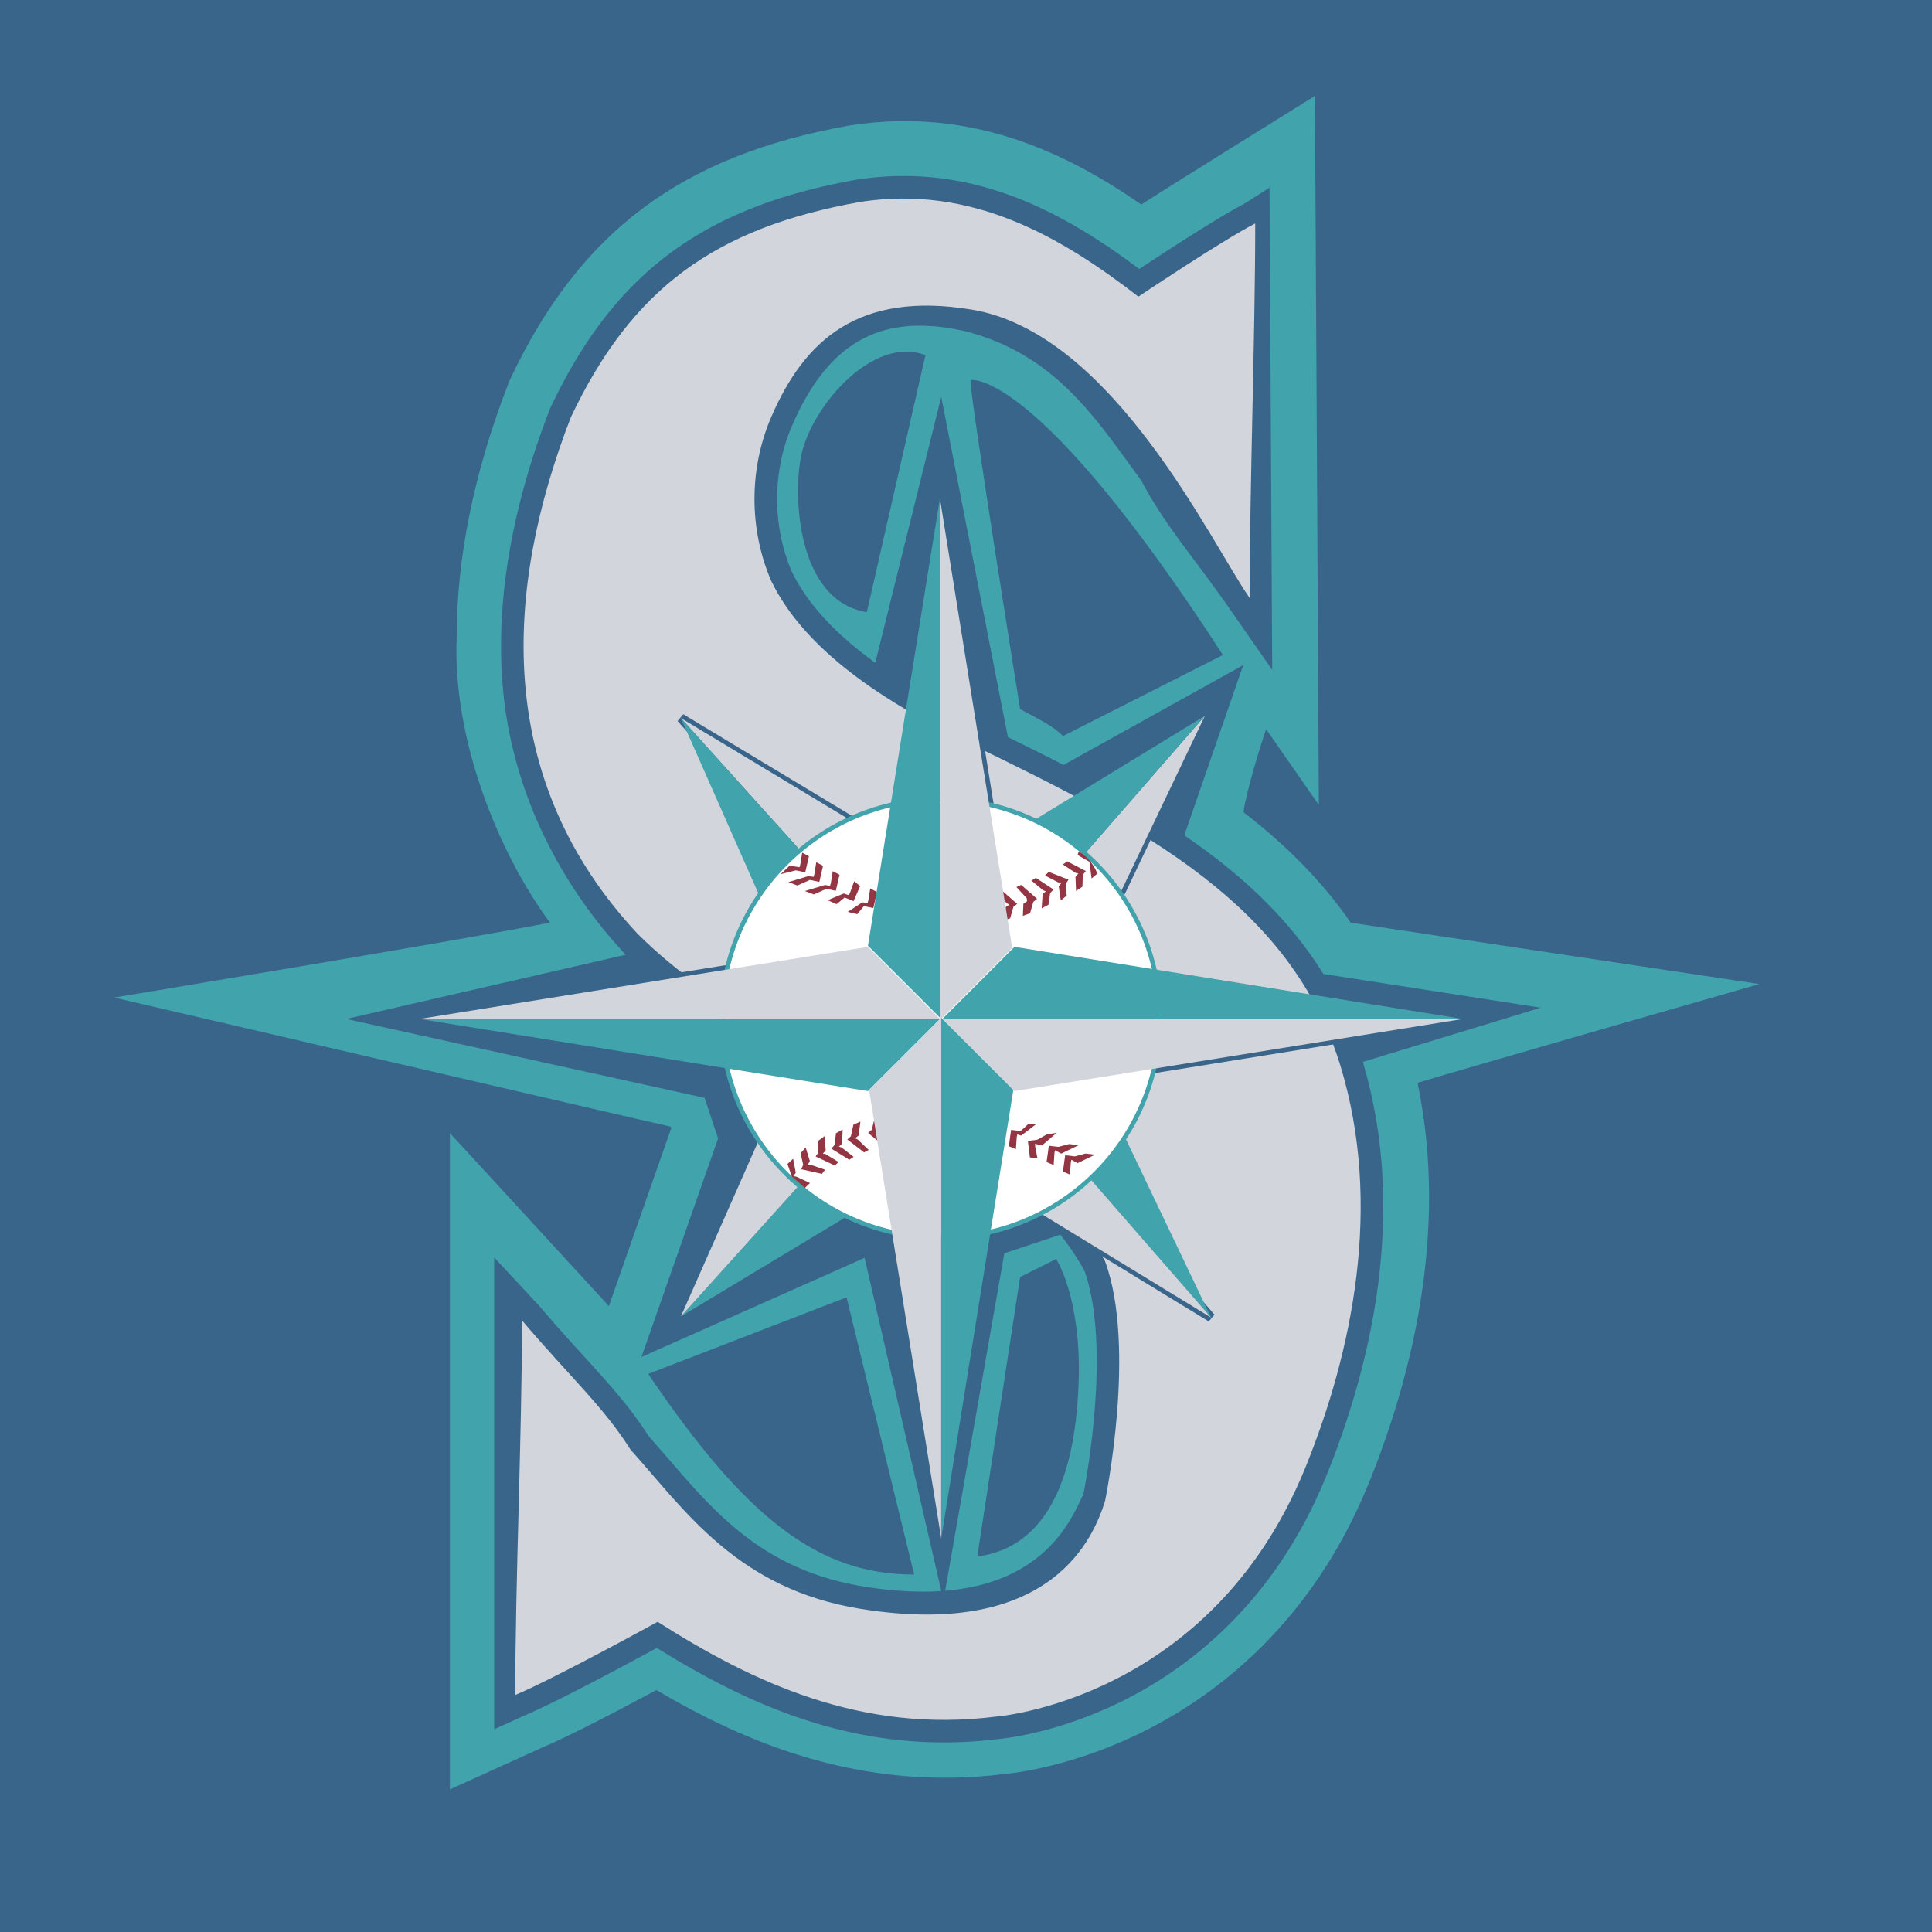
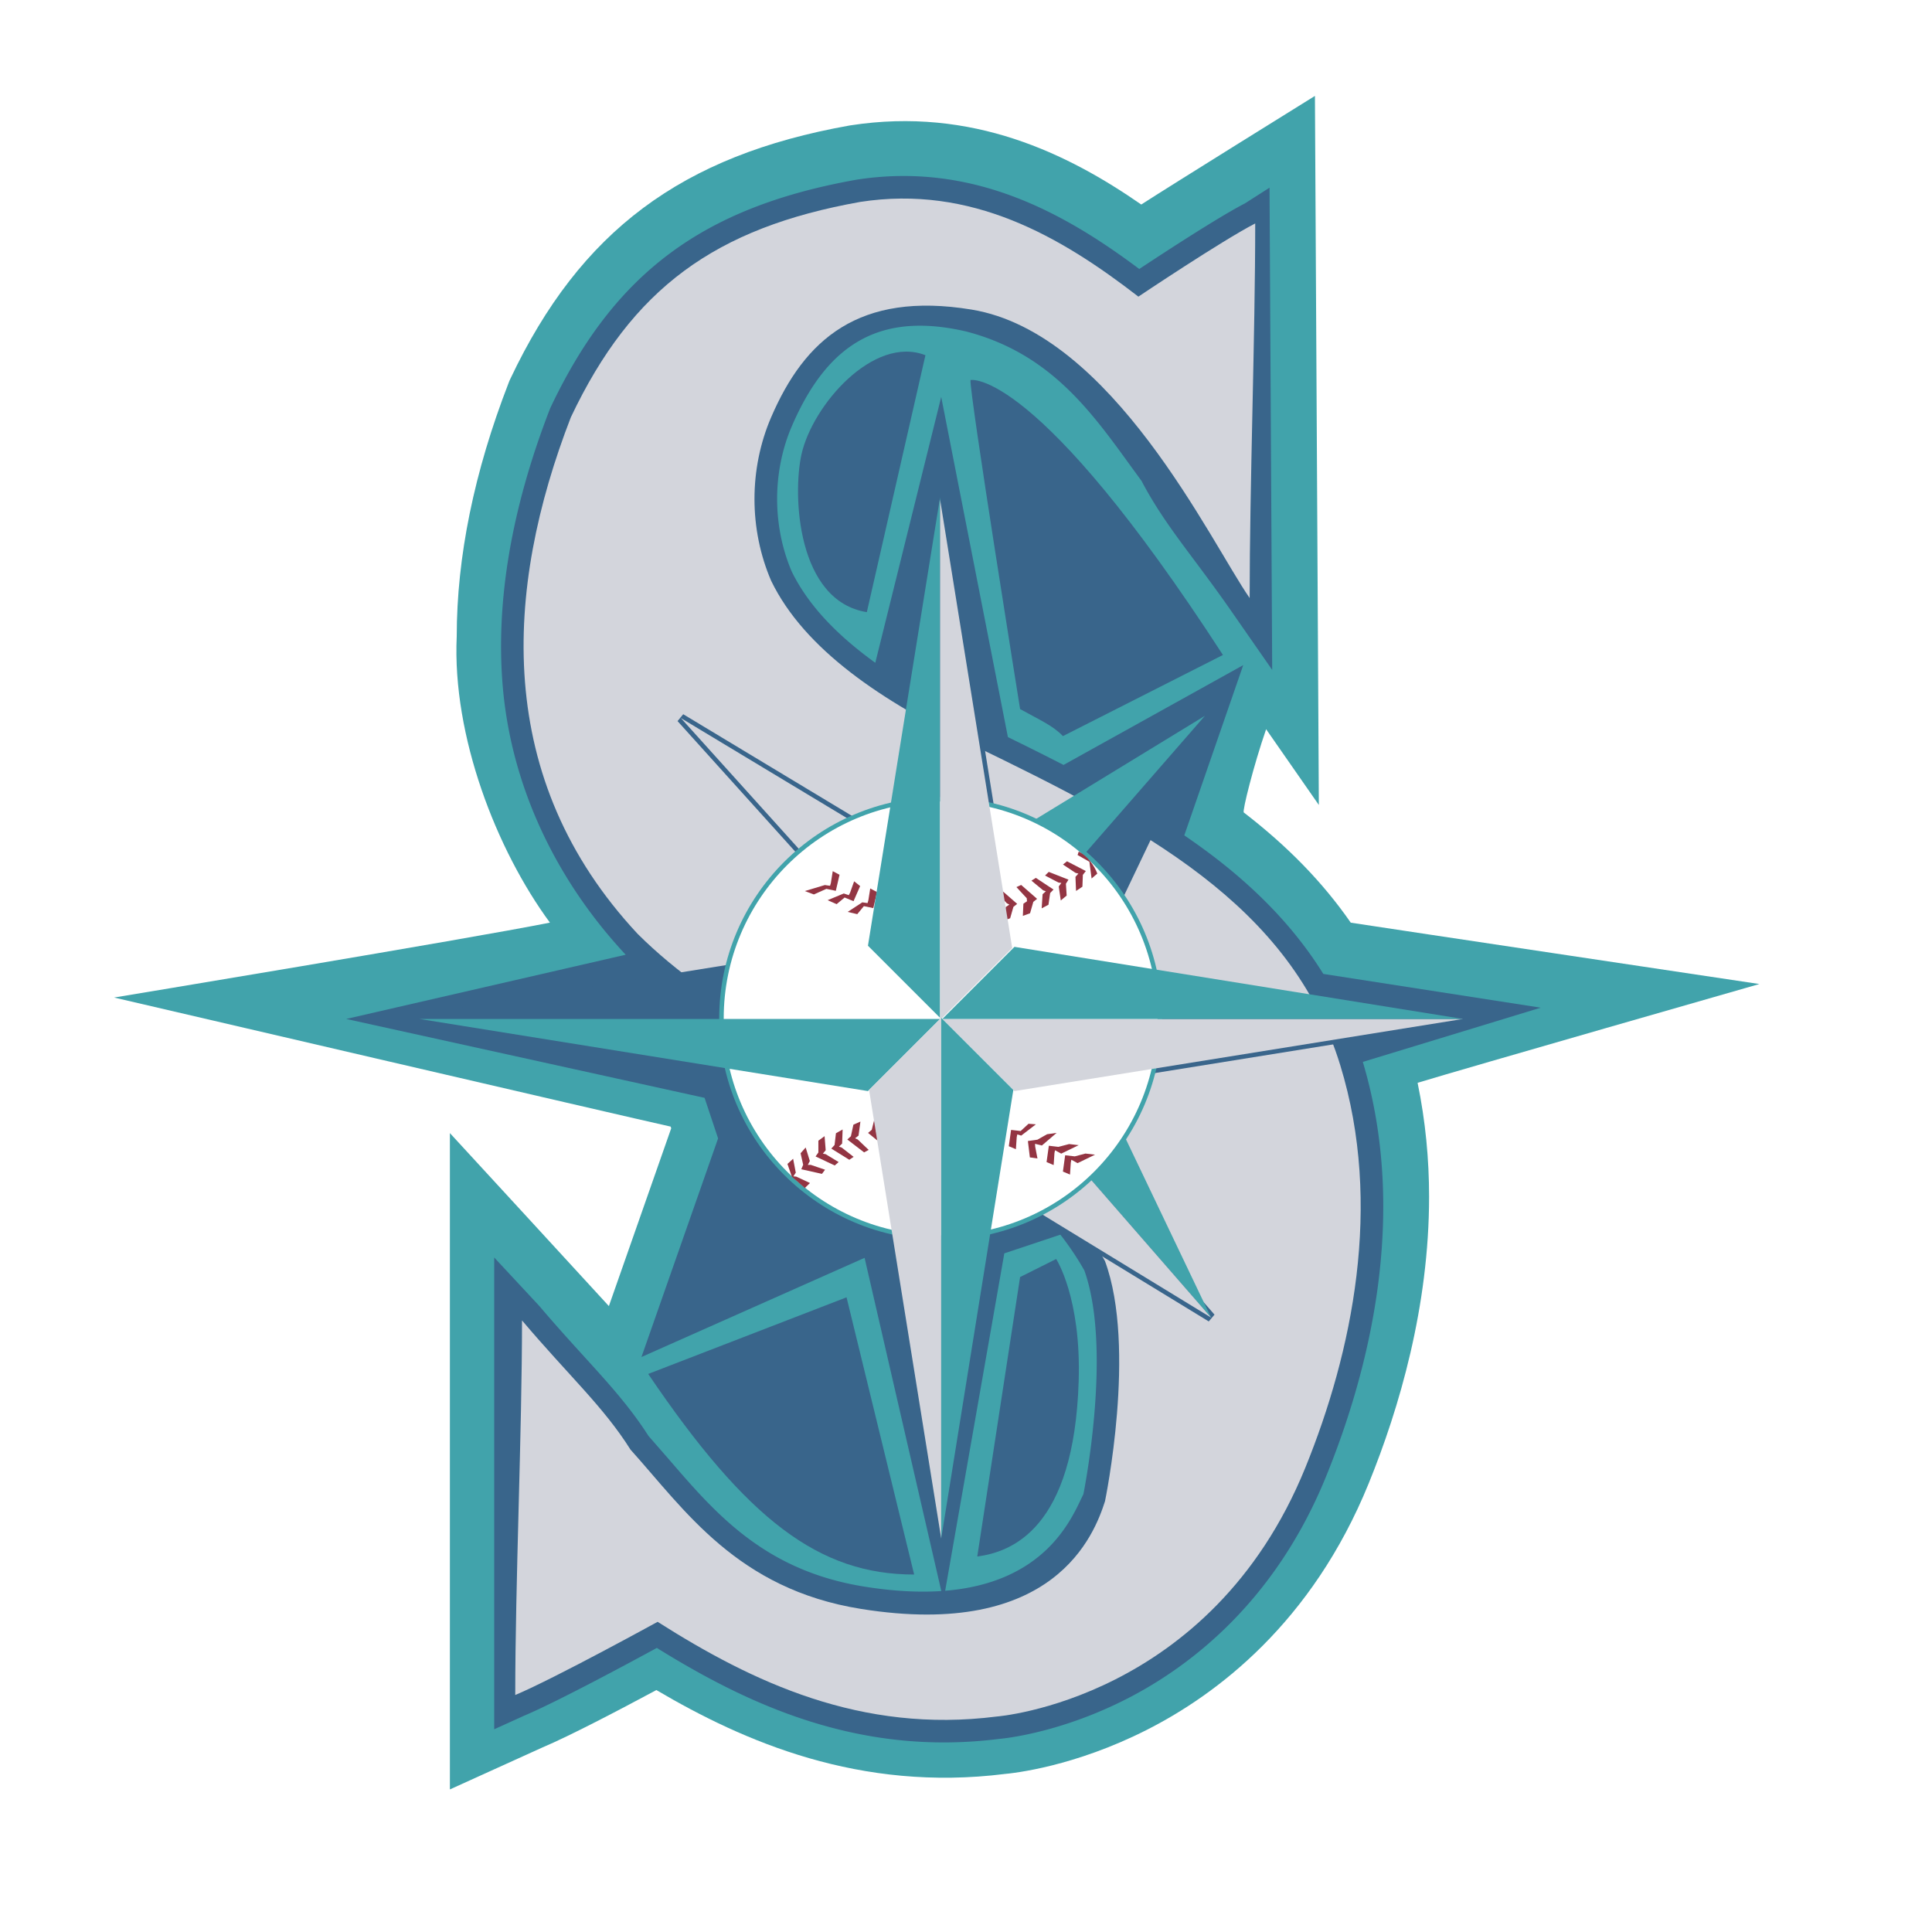
<svg xmlns="http://www.w3.org/2000/svg" width="2500" height="2500" viewBox="0 0 192.756 192.756">
  <g fill-rule="evenodd" clip-rule="evenodd">
-     <path fill="#39658b" d="M0 0h192.756v192.756H0V0z" />
    <path d="M113.863 20.405c-7.279-5.05-16.861-9.779-28.999-7.9l-.154.025C68.001 15.514 57.9 23.06 50.935 37.761l-.106.225-.089.23c-3.432 8.852-5.172 17.356-5.172 25.271-.458 9.954 3.965 21.318 9.298 28.563-8.206 1.642-43.485 7.474-43.485 7.474s51.216 11.926 55.53 12.877l.056.168-6.219 17.74c-1.068-1.18-15.862-17.26-15.862-17.26v65.482l9.226-4.184c2.762-1.168 7.673-3.742 11.374-5.73 8.737 5.148 20.301 10.186 34.786 8.369l-.178.018c1.127-.096 7.111-.76 14.32-4.414 6.977-3.535 16.48-10.672 22.139-24.584 3.057-7.514 6.027-17.639 6.027-28.609 0-3.713-.354-7.525-1.146-11.365 4.84-1.475 34.098-9.855 34.098-9.855s-37.508-5.615-40.766-6.122c-2.764-3.991-6.271-7.604-10.674-10.995-.164-.127.986-4.714 2.229-8.306l5.26 7.558-.391-70.742c-.002.001-14.588 9.058-17.327 10.835z" fill="#41a3ab" />
    <path d="M108.094 149.066l-.203.418c-1.189 2.527-3.971 8.436-13.592 9.227l5.902-33.662 5.592-1.865a28.45 28.45 0 0 1 2.393 3.568c.918 2.58 1.234 5.838 1.234 9.074 0 6.039-1.08 11.975-1.326 13.24zm45.625-48.529l-21.691-3.369c-2.619-4.218-6.184-8.046-10.756-11.57a68.365 68.365 0 0 0-3.115-2.253l5.881-16.986-17.928 9.959a292.85 292.85 0 0 0-5.551-2.777L93.905 39.6l-6.577 26.526c-4.056-2.928-6.777-5.916-8.338-9.108-.969-2.266-1.456-4.749-1.456-7.232 0-2.498.49-4.996 1.471-7.272 3.646-8.465 9.007-11.378 17.379-9.444 8.25 2.137 12.358 7.811 16.331 13.299l1.176 1.614c1.51 2.88 3.266 5.238 5.297 7.956 1.082 1.45 2.309 3.092 3.645 5.012l4.094 5.885-.266-48.11-2.459 1.57c-2.619 1.352-8.021 4.877-10.537 6.542-7.467-5.595-16.605-10.706-28.187-8.914l-.051.009c-15.311 2.734-24.148 9.319-30.501 22.729l-.035.074-.029.076c-3.238 8.353-4.871 16.289-4.871 23.651 0 1.27.049 2.522.146 3.757.788 10.003 5.221 19.461 12.288 27.034l-27.883 6.408 35.753 7.871 1.349 4.047-7.646 21.812 22.262-9.895 7.654 33.242c-2.189.145-4.722.031-7.66-.439-9.955-1.594-14.833-7.26-19.549-12.738l-2.008-2.301c-1.842-2.885-3.983-5.242-6.456-7.959-1.319-1.451-2.815-3.096-4.443-5.016l-4.491-4.826v47.07l2.975-1.348c3.335-1.412 10.444-5.24 13.25-6.768 9.04 5.611 20.111 10.838 34.104 9.084.568-.049 6.051-.59 12.67-3.945 6.291-3.189 14.871-9.641 20.006-22.268 4.219-10.371 8.256-25.93 3.656-41.338l17.751-5.41z" fill="#39658b" />
    <path d="M133.717 106.275c-4.906-15.999-19.678-23.724-36.794-32.003-8.881-4.296-16.652-9.451-19.983-16.324-2.22-5.155-2.22-11.169 0-16.324 3.331-7.732 8.736-12.583 19.983-10.739 14.072 2.306 23.869 23.197 27.755 28.781 0-11.169.555-26.204.555-37.373-3.33 1.718-11.656 7.302-11.656 7.302-7.771-6.014-16.654-11.168-27.755-9.45-14.433 2.578-22.759 8.591-28.865 21.479-6.661 17.183-7.771 36.084 6.661 51.549 7.771 7.733 18.874 12.887 29.975 18.042 7.771 3.438 13.322 8.592 16.652 14.605 3.191 8.641 0 23.963 0 23.963-1.049 3.26-4.994 13.84-24.347 10.738-12.359-1.98-17.584-9.879-22.995-15.895-2.705-4.295-6.087-7.303-10.821-12.887 0 11.17-.676 26.205-.676 37.373 4.058-1.719 14.203-7.303 14.203-7.303 9.469 6.014 20.29 11.168 33.816 9.451 0 0 21.367-1.625 30.805-24.822 4.678-11.502 7.77-26.202 3.487-40.163z" fill="#d3d5dc" />
    <path fill="#39658b" d="M67.599 71.944l12.576 13.949 7.434-2.921-19.444-11.714-.566.686zM66.921 132.244l13.95-14.578-4.477-6.584-9.473 21.162zM106.945 85.963l-.222.257 3.994 6.128 9.902-20.736-.744-.489-12.93 14.84zM107.678 116.227l-6.502 3.752 19.422 11.861.574-.678-13.174-15.121-.32.186zM94.017 101.213h-1.086l8.126 8.125 44.974-7.233-.07-.892H94.017z" />
    <path fill="#39658b" d="M93.342 49.832v53.029l8.127-8.126-7.233-44.975-.894.072z" />
    <path fill="#39658b" d="M93.586 101.232l-7.358 7.358 7.232 44.974.894-.07v-53.029l-.768.767z" />
    <path fill="#39658b" d="M86.525 94.023l-44.748 7.196.072.892h53.029l-8.126-8.125-.227.037z" />
    <path fill="#d3d5dc" d="M80.3 85.36L67.933 71.643l18.663 11.243L80.3 85.36z" />
-     <path fill="#41a3ab" d="M80.3 85.36l-3.822 5.621-8.545-19.338L80.3 85.36zM80.3 117.627l-12.367 13.717 18.663-11.242-6.296-2.475z" />
-     <path fill="#d3d5dc" d="M80.3 117.627l-3.822-5.621-8.545 19.338L80.3 117.627zM107.283 86.259l12.93-14.841-9.557 20.013-3.373-5.172z" />
    <path fill="#41a3ab" d="M107.283 86.259l-5.845-3.373 18.775-11.468-12.93 14.841zM107.902 116.615l12.93 14.842-9.557-20.014-3.373 5.172z" />
    <path fill="#d3d5dc" d="M107.902 116.615l-5.845 3.373 18.775 11.469-12.93-14.842z" />
    <path d="M71.755 101.605c0 12.182 9.911 22.094 22.093 22.094 12.183 0 22.093-9.912 22.093-22.094 0-12.181-9.91-22.092-22.093-22.092-12.181 0-22.093 9.911-22.093 22.092z" fill="#41a3ab" />
    <path d="M115.492 101.605c0 11.953-9.691 21.645-21.644 21.645-11.953 0-21.643-9.691-21.643-21.645 0-11.952 9.69-21.642 21.643-21.642 11.953 0 21.644 9.69 21.644 21.642z" fill="#fff" />
    <path fill="#933543" d="M81.649 113.805l.619-.45.112 1.405-.281.338.281.056 1.293.787-.393.338-1.912-.9.281-.393v-1.181z" />
    <path fill="#933543" d="M83.403 113.064l.666-.375-.051 1.409-.318.302.272.09 1.194.93-.43.291-1.795-1.115.325-.36.137-1.172zM85.145 112.209l.7-.309-.189 1.399-.346.269.262.116 1.097 1.043-.457.246-1.676-1.285.358-.325.251-1.154zM87.259 111.572l.709-.287-.229 1.391-.355.26.26.123 1.065 1.076-.463.232-1.639-1.334.368-.314.284-1.147zM79.875 115.061l.506-.575.416 1.346-.2.391.286-.006 1.434.486-.311.414-2.061-.461.188-.445-.258-1.15zM78.565 116.127l.565-.516.266 1.385-.243.367.285.026 1.372.64-.51.498-1.293-1.125-.442-1.275zM102.77 91.115l-.719.263.053-1.213.363-.248-.029-.3-1.028-1.111.471-.216 1.59 1.388-.377.302-.324 1.135zM104.605 90.268l-.677.357.092-1.408.326-.293-.27-.096-1.168-.965.44-.277 1.761 1.164-.336.35-.168 1.168zM106.422 89.351l-.588.489-.203-1.395.26-.355-.286-.038-1.341-.701.371-.362 1.967.773-.256.411.076 1.178zM107.992 88.466l-.635.426-.058-1.409.293-.326-.28-.068-1.261-.835.406-.322 1.877.972-.297.382-.045 1.18zM109.477 87.159l-.568.491-.219-1.671-1.18-.674.111-.337c.844.392 1.574 1.404 1.856 2.191zM100.783 91.616l-.719.263.278-1.382.363-.247-.256-.131-1.027-1.112.473-.216 1.589 1.389-.377.301-.324 1.135zM106.666 114.143l.955.111-1.742.844-.619-.338-.057.281-.08 1.197-.707-.297.227-1.63.955.113 1.068-.281z" />
    <path fill="#933543" d="M108.295 115.09l.957.113-1.742.844-.619-.338-.057.281-.08 1.196-.707-.297.224-1.629.958.111 1.066-.281zM104.467 113.162l.953-.135-1.471 1.26-.685-.17.017.285.227 1.178-.758-.107-.197-1.633.953-.135.961-.543zM102.617 112.119l.733.055-1.463 1.125-.393-.119-.056.281-.081 1.195-.707-.297.225-1.629.957.112.785-.723zM85.528 91.207l-.955-.226 1.462-.955.52.074.081-.275.188-1.184.676.359-.37 1.603-.941-.198-.661.802zM81.2 89.239l-.9-.338 1.993-.6.521.074.081-.275.188-1.184.677.358-.37 1.604-.942-.198-1.248.559zM83.471 90.208l-.898-.397 1.613-.669.498.169.131-.256.403-1.128.599.477-.66 1.508-.889-.369-.797.665z" />
-     <path fill="#933543" d="M79.554 88.348l-.899-.337 1.993-.601.52.074.082-.275.188-1.184.677.359-.37 1.604-.943-.198-1.248.558z" />
-     <path fill="#933543" d="M77.883 87.215l.9-.843.98.156.082-.275.187-1.183.677.358-.37 1.604-.942-.198-1.514.381z" />
+     <path fill="#933543" d="M79.554 88.348z" />
    <path fill="#41a3ab" d="M86.596 94.354l7.196-44.748v51.945l-7.196-7.197zM86.596 108.857l-44.747-7.195h51.943l-7.196 7.195z" />
    <path fill="#d3d5dc" d="M101.213 108.857l44.748-7.195H94.017l7.196 7.195zM100.988 94.579l-7.196-44.747v51.943l7.196-7.196z" />
    <path fill="#d3d5dc" d="M86.708 108.746l7.197 44.748v-51.943l-7.197 7.195z" />
    <path fill="#41a3ab" d="M101.1 108.746l-7.195 44.748v-51.943l7.195 7.195zM101.213 94.467l44.748 7.195H94.017l7.196-7.195z" />
-     <path fill="#d3d5dc" d="M86.596 94.467l-44.747 7.195h51.943l-7.196-7.195z" />
    <path d="M96.828 37.914c-.135 1.214 4.948 32.83 4.948 32.83 2.023 1.125 3.289 1.659 4.271 2.698l15.965-8.095C103.35 36.564 96.828 37.914 96.828 37.914zM86.484 61.075l5.847-25.635c-5.172-2.023-11.276 4.985-12.367 9.894-.901 4.048-.451 14.617 6.52 15.741zM64.672 137.078l19.788-7.645 6.746 27.658c-9.444.001-16.64-5.396-26.534-20.013zM101.775 127.41l-4.273 27.883c3.373-.451 9.67-2.699 10.119-17.539.252-8.32-2.248-12.143-2.248-12.143l-3.598 1.799z" fill="#39658b" />
  </g>
</svg>